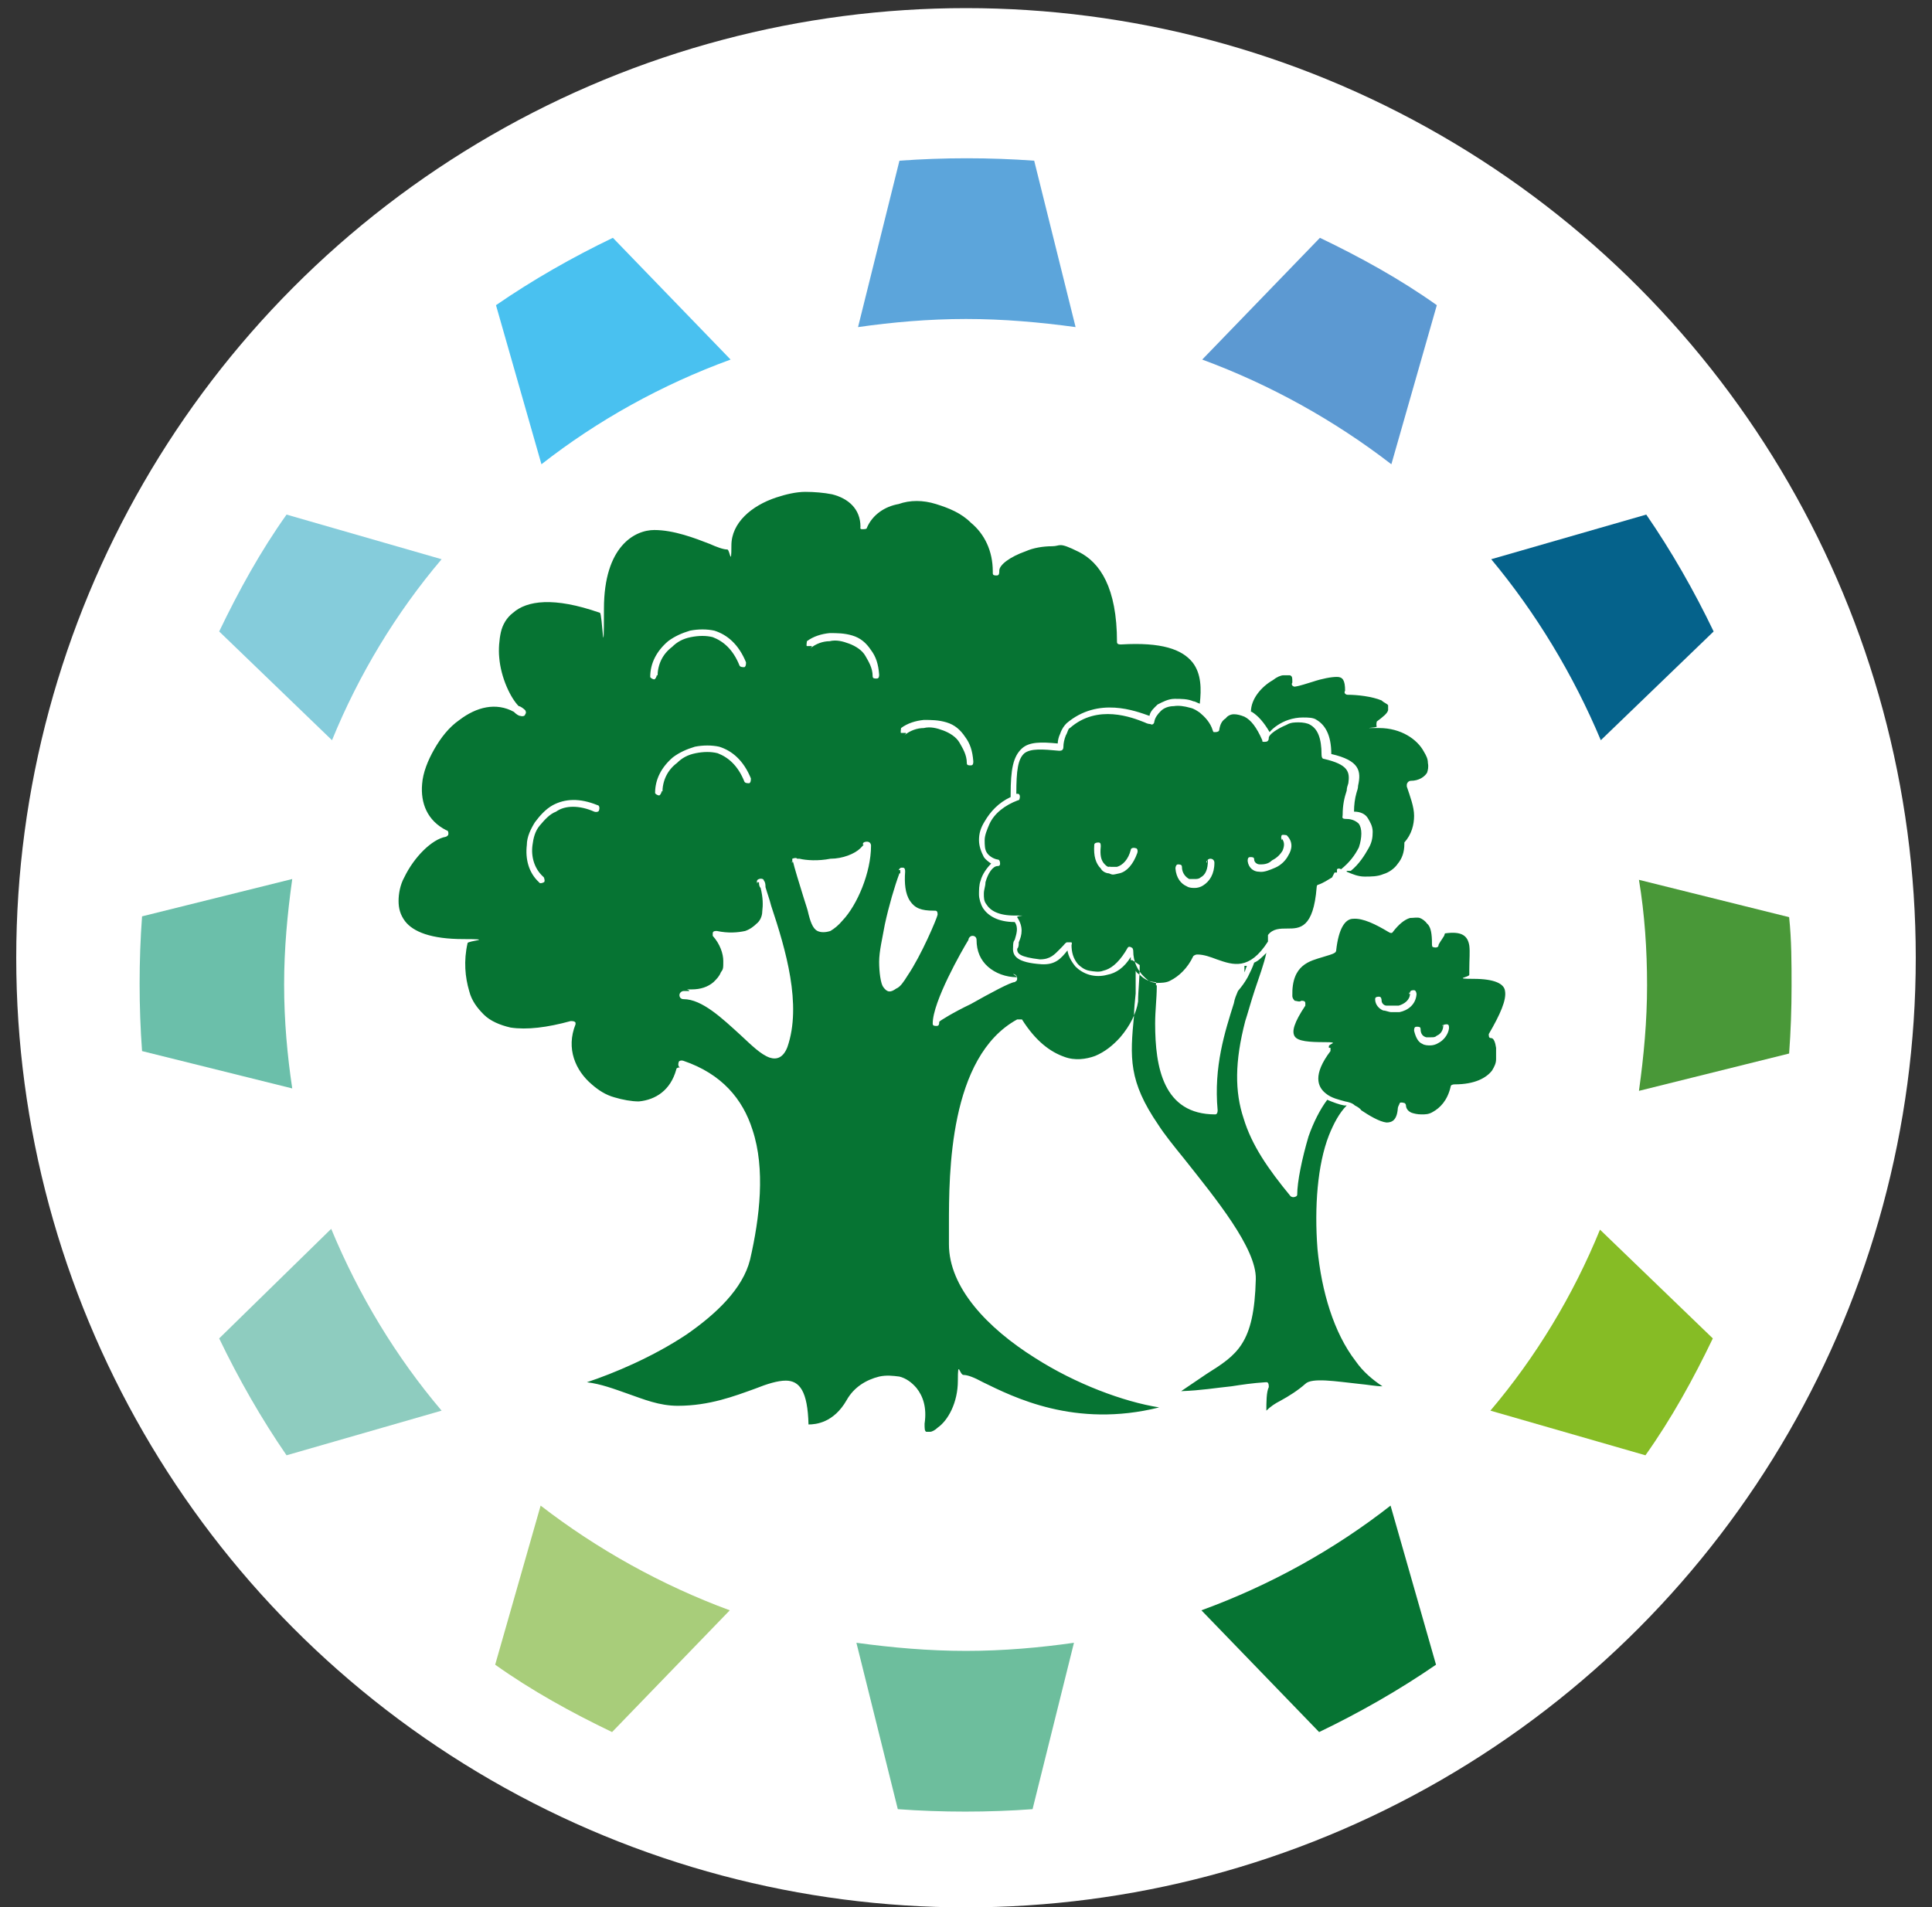
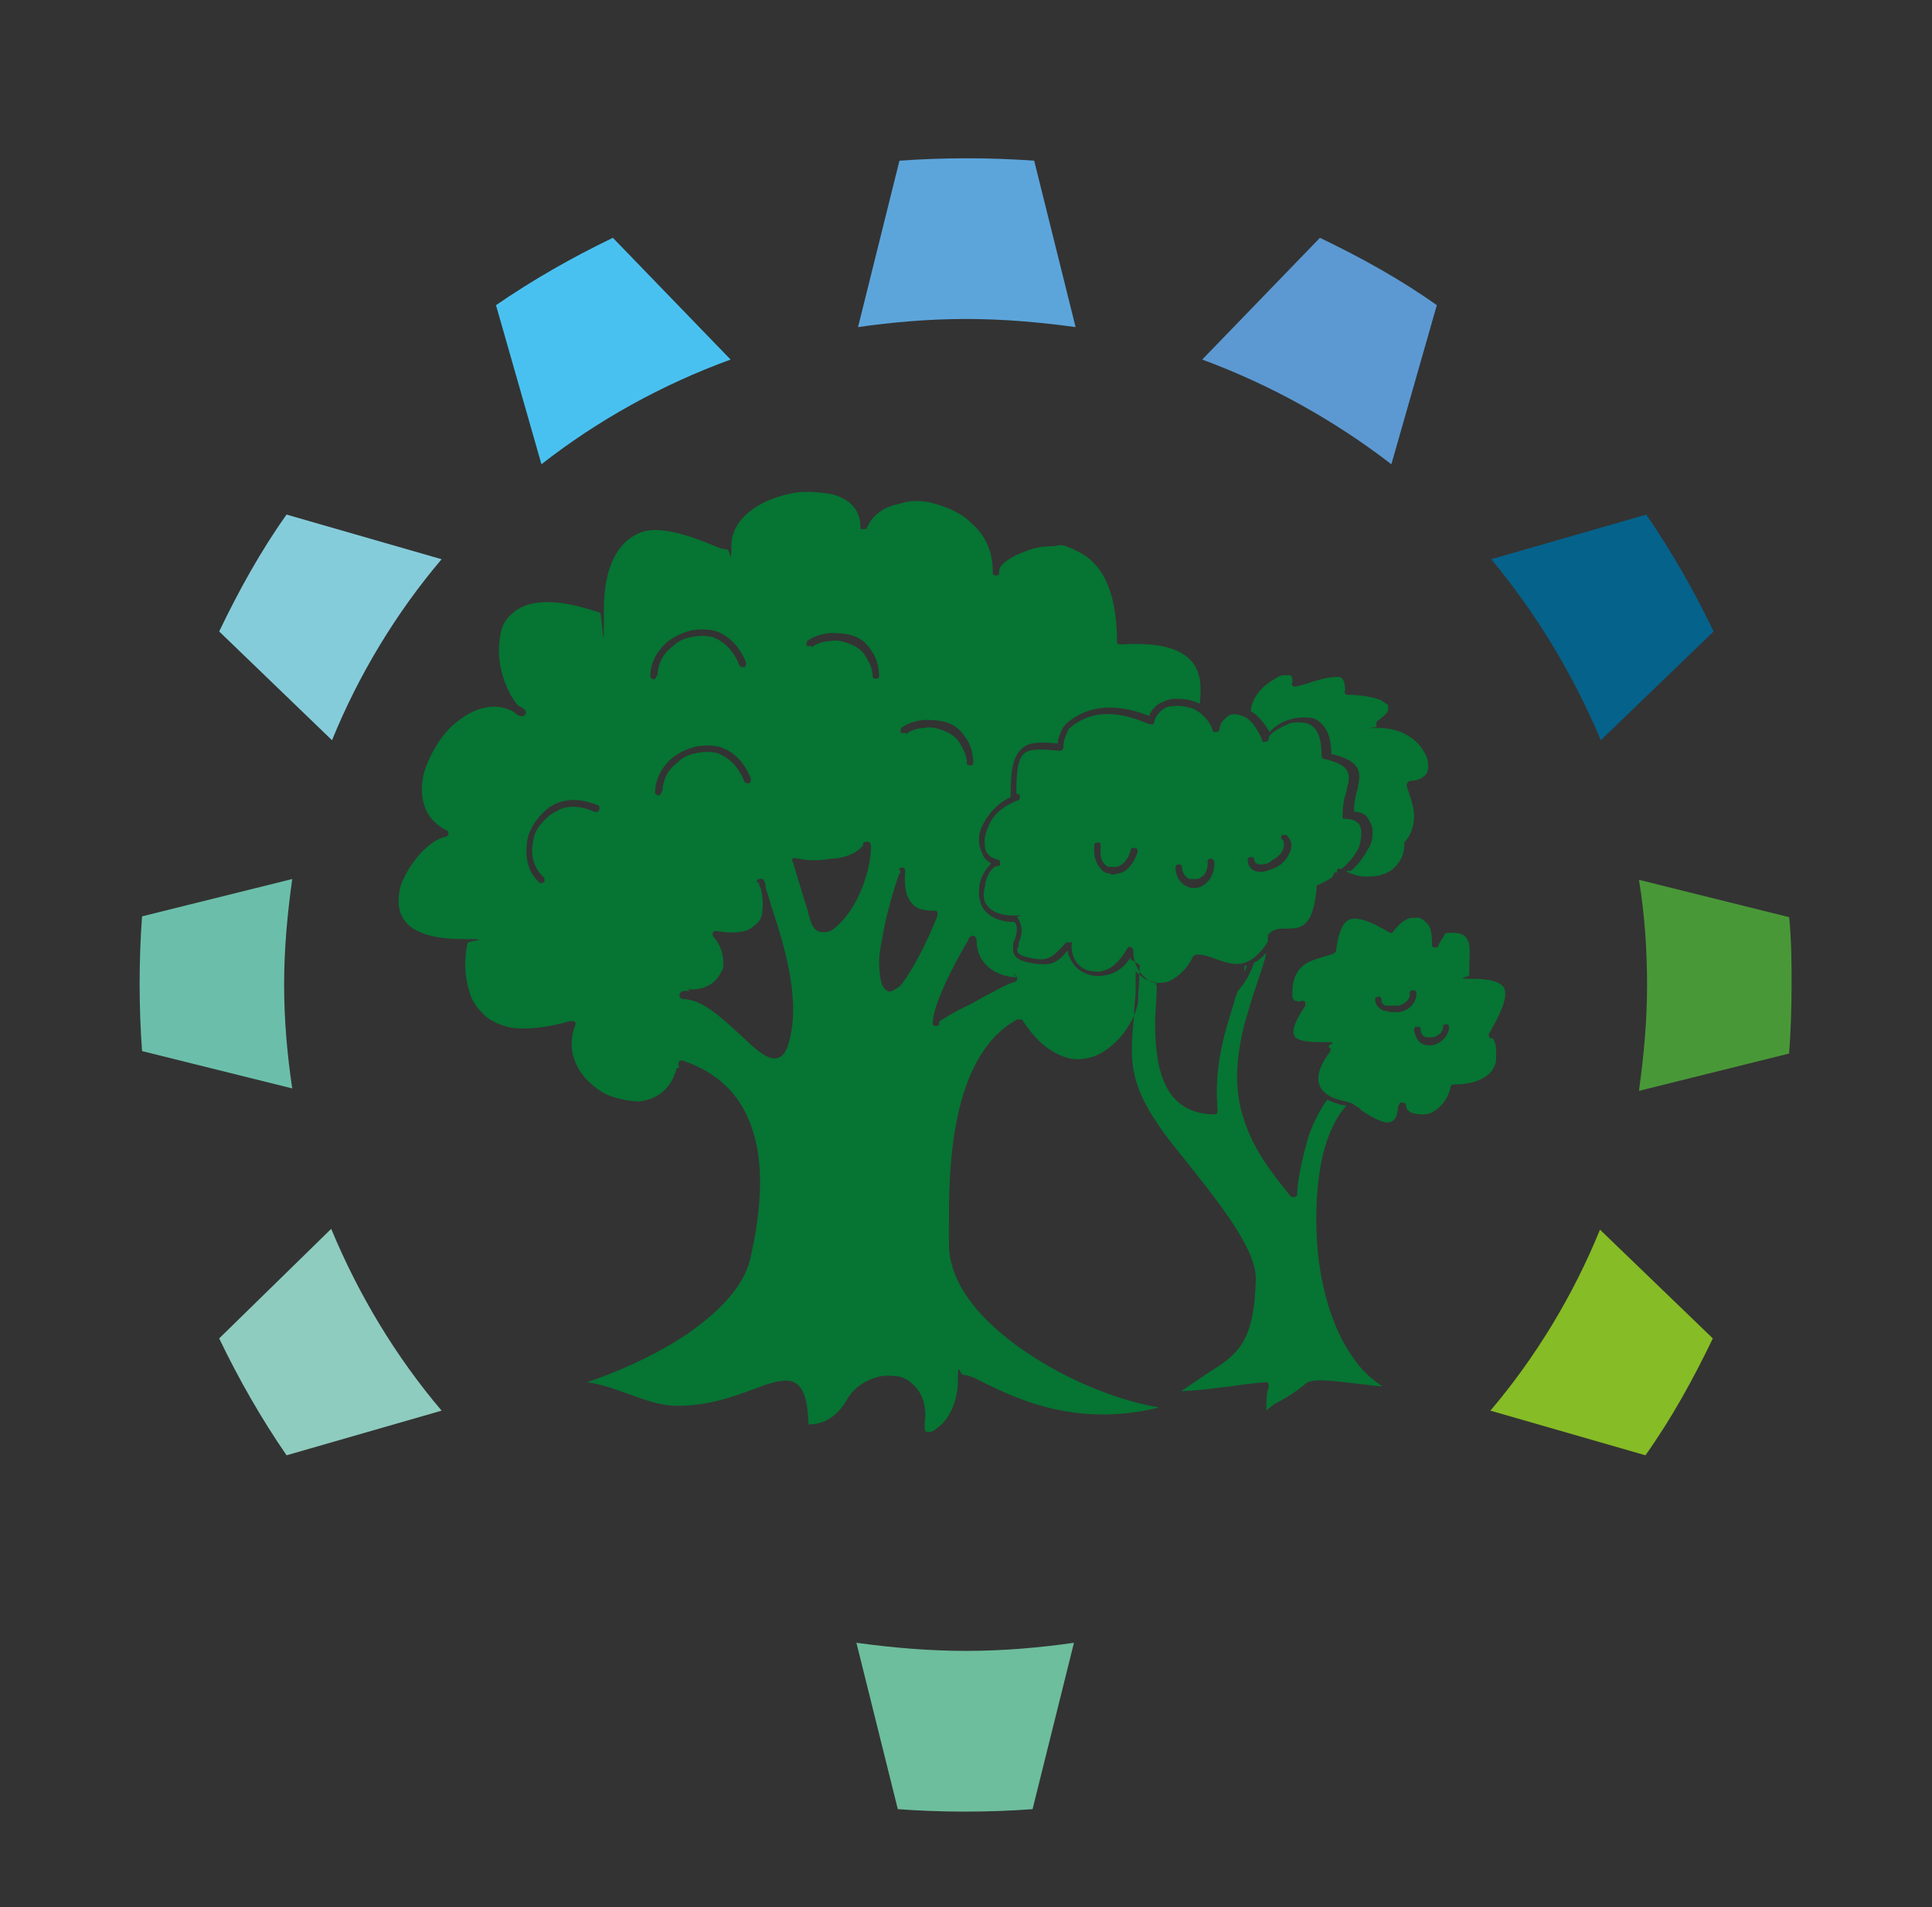
<svg xmlns="http://www.w3.org/2000/svg" id="Calque_1" version="1.1" viewBox="0 0 238 235">
  <rect x="0" y="0" width="238" height="235" fill="#333333" stroke="none" />
  <defs>
    <style>
      .st0 {
        fill: #499838;
      }

      .st1 {
        fill: #8eccbf;
      }

      .st2, .st3 {
        fill: #067433;
      }

      .st4 {
        fill: #6dbe9d;
      }

      .st5 {
        fill: #5c99d2;
      }

      .st6 {
        fill: #fff;
      }

      .st7 {
        fill: #49c1f0;
      }

      .st8 {
        fill: #a8cd7a;
      }

      .st3 {
        fill-rule: evenodd;
      }

      .st9 {
        fill: #05628b;
      }

      .st10 {
        fill: #6bbfaa;
      }

      .st11 {
        fill: #5ca5db;
      }

      .st12 {
        fill: #86bc25;
      }

      .st13 {
        fill: #85ccdb;
      }
    </style>
  </defs>
-   <circle class="st6" cx="119" cy="118" r="117" />
-   <circle id="rond" class="st6" cx="117.9" cy="120.7" r="73.6" />
  <g>
    <path class="st7" d="M90,44.3l-14.5-15c-5,2.4-9.9,5.2-14.4,8.3l5.6,19.6c6.9-5.4,14.8-9.8,23.3-12.9Z" />
    <path class="st10" d="M35,121.3c0-4.4.4-8.7,1-13l-18.5,4.6c-.2,2.7-.3,5.5-.3,8.3s.1,5.6.3,8.3l18.5,4.6c-.6-4-1-8.3-1-12.8Z" />
    <path class="st13" d="M54.4,68.9l-19.1-5.5c-3.2,4.5-5.9,9.4-8.3,14.4l13.9,13.4c3.3-8.1,7.9-15.7,13.5-22.3Z" />
    <path class="st11" d="M119,39.3c4.6,0,9.1.4,13.5,1l-5.1-20.5c-2.7-.2-5.5-.3-8.3-.3s-5.6.1-8.3.3l-5.1,20.5c4.2-.6,8.7-1,13.3-1Z" />
    <path class="st9" d="M197.2,91.2l13.9-13.4c-2.4-5-5.2-9.9-8.3-14.4l-19.1,5.5c5.5,6.6,10.1,14.2,13.5,22.3h0Z" />
    <path class="st5" d="M171.4,57.2l5.6-19.6c-4.5-3.2-9.4-5.9-14.4-8.3l-14.5,15c8.4,3.1,16.3,7.5,23.3,12.9h0Z" />
    <path class="st12" d="M183.6,173.8l19.1,5.5c3.2-4.5,5.9-9.4,8.3-14.4l-13.9-13.4c-3.3,8.1-7.9,15.7-13.5,22.3h0Z" />
    <path class="st1" d="M40.8,151.4l-13.8,13.5c2.4,5,5.2,9.9,8.3,14.4l19.1-5.5c-5.6-6.6-10.2-14.2-13.6-22.4Z" />
    <path class="st0" d="M220.4,113l-18.5-4.6c.7,4.2,1,8.6,1,13s-.4,8.7-1,13l18.5-4.6c.2-2.7.3-5.5.3-8.3s0-5.7-.3-8.5h0Z" />
-     <path class="st2" d="M148,198.4l14.5,15c5-2.4,9.9-5.2,14.4-8.3l-5.6-19.6c-6.9,5.4-14.8,9.8-23.3,12.9h0Z" />
    <path class="st4" d="M119,203.4c-4.6,0-9.1-.4-13.5-1l5.1,20.5c2.7.2,5.5.3,8.3.3s5.6-.1,8.3-.3l5.1-20.5c-4.2.6-8.7,1-13.3,1Z" />
-     <path class="st8" d="M66.6,185.5l-5.6,19.6c4.5,3.2,9.4,5.9,14.4,8.3l14.5-15c-8.4-3.1-16.3-7.5-23.3-12.9h0Z" />
  </g>
  <path id="picto" class="st3" d="M124.8,120c.2,0,.5.2.5.5s0,.3-.3.5c-.5,0-3.1,1.4-5.4,2.7-2.1,1-3.9,2.1-3.9,2.2h0c0,.2,0,.5-.3.5s-.5,0-.5-.3h0c0-2.7,3.6-9,4.4-10.3h0c0-.2.2-.5.5-.5s.5.2.5.5c0,1.4.5,2.5,1.4,3.3s2.2,1.3,3.6,1.3h0l-.2-.2-.3-.2ZM110.8,107.6c-.6,1.6-1.3,4-1.8,6.3-.3,1.7-.7,3.3-.7,4.6s.2,2.7.5,3.1c.5.7.9.7,1.6.2.5-.2.9-.8,1.4-1.6,1.7-2.5,3.6-7,3.7-7.5,0-.2,0-.5-.3-.5h-.2c-1.5,0-2.3-.3-2.9-1.2s-.7-2.2-.6-3.6c0-.2,0-.5-.3-.5s-.3,0-.5.3h.2v.4ZM97.6,106.3v-.5c0,0,.5-.2.6,0,0,0,0,0,.3,0,.8.2,2.3.3,3.8,0,1.5,0,3-.6,3.7-1.3s.2-.3.3-.5c0-.2.2-.3.5-.3s.5.2.5.5c0,3.3-1.7,7.3-3.5,9.2-.5.6-1,1-1.5,1.3-.6.2-1.2.2-1.6,0-.6-.3-.9-1.2-1.2-2.5,0,0-.2-.7-.5-1.6-.5-1.6-1.2-3.9-1.3-4.4h-.2,0ZM93.5,108.7h0c0,.2,0,.5.2.7.3,1.2.3,2.1.2,2.9,0,.6-.3,1.2-.7,1.5-.3.3-.8.7-1.4.9-.9.2-2.1.3-3.5,0-.2,0-.5,0-.5.3v.3c.9,1,1.3,2.2,1.3,3.1s0,1-.3,1.4c-.2.5-.5.8-.9,1.2h0c-.7.6-1.6.9-2.7.9s-.2,0-.3.2h-.7c-.2,0-.5.2-.5.5s.2.5.5.5c2.3,0,4.8,2.4,7,4.4,1.4,1.3,2.5,2.4,3.6,2.8.9.3,1.7,0,2.2-1.3,1.8-5.2-.2-12-2-17.4-.2-.8-.5-1.6-.7-2.3,0-.2,0-.6-.2-.8,0-.2-.3-.3-.6-.2s-.3.3-.2.6h0v-.2ZM80.9,83.2c0,.2-.2.5-.3.5-.2,0-.5-.2-.5-.3,0-1.7.8-3.2,2.2-4.4.8-.6,1.7-1,2.7-1.3,1-.2,2.1-.2,3,0,1.6.5,3,1.7,3.9,3.9,0,.2,0,.5-.2.6-.2,0-.5,0-.6-.2-.8-2-2-3-3.3-3.5-.8-.2-1.7-.2-2.7,0s-1.7.6-2.3,1.2c-1.2.9-1.8,2.2-1.8,3.7h0v-.2ZM111.6,90.3c-.2,0-.5,0-.6,0s0-.5,0-.6c.8-.6,1.8-.9,2.8-1,.9,0,1.8,0,2.8.3s1.7.9,2.3,1.8c.6.8.9,1.7,1,3,0,.2,0,.5-.3.5s-.5,0-.5-.3c0-1-.5-1.8-.9-2.5s-1.2-1.2-2-1.5-1.6-.5-2.4-.3c-.8,0-1.7.3-2.4.9h0l.2-.2h0ZM100,79.6c-.2,0-.5,0-.6,0s0-.5,0-.6c.8-.6,1.8-.9,2.8-1,.9,0,1.8,0,2.8.3s1.7.9,2.3,1.8c.6.8.9,1.7,1,3,0,.2,0,.5-.3.5s-.5,0-.5-.3c0-1-.5-1.8-.9-2.5s-1.2-1.2-2-1.5-1.6-.5-2.4-.3c-.8,0-1.7.3-2.4.9h0l.2-.2h0ZM81.5,97.5c0,.2-.2.5-.3.5-.2,0-.5-.2-.5-.3,0-1.7.8-3.2,2.2-4.4.8-.6,1.7-1,2.7-1.3,1-.2,2.1-.2,3,0,1.6.5,3,1.7,3.9,3.9,0,.2,0,.5-.2.6-.2,0-.5,0-.6-.2-.8-2-2-3-3.3-3.5-.8-.2-1.7-.2-2.7,0s-1.7.6-2.3,1.2c-1.2.9-1.8,2.2-1.8,3.7h0v-.2ZM67,108.1c0,0,.2.5,0,.6s-.5.2-.6,0c-1.3-1.2-1.7-2.9-1.5-4.6,0-1,.5-2,1-2.8.6-.8,1.3-1.6,2.2-2.1,1.5-.8,3.3-.9,5.5,0,.2,0,.3.3.2.6,0,.2-.3.3-.6.2-1.8-.8-3.6-.8-4.7,0-.8.3-1.4,1-2,1.7s-.8,1.6-.9,2.4c-.2,1.4.2,2.9,1.3,3.9h0ZM125.2,97.5h0c0,0,0,0,0,0h0ZM153.5,119h-.2v.8c.1-.2.2-.6.3-.8h-.1ZM139.3,118.2v-.3c-.8,1.3-1.8,2-2.9,2.2-.7.2-1.5.2-2.2,0s-1.3-.6-1.7-1c-.5-.6-.9-1.3-1-2h0c-.8,1-1.5,1.8-3.2,1.7-3-.2-3.6-1-3.5-2.1,0-.3,0-.7.2-.9.2-.7.5-1.5,0-2.2-2.1,0-3.3-.8-3.9-1.7-.3-.5-.5-1.2-.5-1.7s0-1.2.2-1.7c.2-.8.8-1.6,1.3-2.1-.3-.2-.7-.5-.9-.8-.3-.6-.6-1.3-.6-2.1s.2-1.5.7-2.3c.7-1.2,1.7-2.3,3.2-3v-.3c0-3.1.3-4.7,1.4-5.7.9-.8,2.3-.8,4.4-.6,0-.3.1-.8.3-1.2.2-.6.5-1,.8-1.3,3.9-3.3,8.5-1.5,10.2-.9h0c.1-.6.6-1,1-1.4.6-.3,1.3-.7,2.1-.7s1.6,0,2.3.3c.2,0,.5.2.8.3.2-1.8.2-3.7-.9-5.1-1.3-1.6-3.8-2.5-8.8-2.2-.2,0-.5,0-.5-.3h0c0-6.7-2.1-9.8-4.7-11.1s-2.2-.7-3.3-.7-2.3.2-3.2.6c-2,.7-3.3,1.7-3.3,2.4h0c0,.3,0,.6-.3.6s-.5,0-.5-.3v-.2c0-2.5-1-4.6-2.7-6-1.2-1.2-2.7-1.8-4.3-2.3-1.6-.5-3.2-.5-4.6,0-1.7.3-3.2,1.3-3.9,2.9,0,.2-.3.2-.6.2s-.2-.2-.2-.3c0-2.2-1.5-3.5-3.5-4-1-.2-2.2-.3-3.3-.3s-2.4.3-3.6.7c-3,1-5.5,3.1-5.5,5.9s-.2.5-.5.5,0,0,0,0c-.5,0-1.3-.3-2.2-.7-1.8-.7-4.4-1.7-6.8-1.7s-6.2,2-6.2,9.7-.2.5-.5.5,0,0,0,0c-5.7-2-9-1.5-10.7,0-.8.6-1.3,1.5-1.5,2.4s-.3,2.1-.2,3.1c.2,2.5,1.4,5,2.4,6,.2,0,.6.3.8.5,0,0,.2.3,0,.5,0,.2-.3.3-.6.2-.2,0-.5-.2-.8-.5-2.2-1.2-4.6-.6-6.7,1-1.3.9-2.3,2.2-3.1,3.6s-1.4,2.9-1.5,4.3c-.2,2.3.6,4.5,3,5.7.2,0,.3.3.2.6,0,0-.2.2-.3.2-1.7.3-3.9,2.5-5.1,5-.5.9-.7,2-.7,2.9s.2,1.7.8,2.5c1,1.3,3.2,2.2,7.2,2.2s.5.2.5.5,0,0,0,0c-.5,2.2-.3,4.2.2,5.9.3,1.2,1,2.1,1.8,2.9s2,1.3,3.3,1.6c2,.3,4.5,0,7.4-.8.2,0,.5,0,.6.2v.2c-1.2,3,0,5.7,2,7.4.8.7,1.7,1.3,2.8,1.6,1,.3,2.1.5,3,.5,2.1-.2,3.9-1.4,4.6-3.9,0-.2.2-.3.5-.3h0c-.2,0-.3-.3-.2-.6,0-.2.3-.3.6-.2,4.7,1.6,7.3,4.7,8.5,8.5,1.6,4.8.9,10.8-.3,16-.9,3.6-4.2,6.7-7.8,9.2-4.2,2.8-9,4.8-12.3,5.9,1.7.2,3.3.8,5,1.4,2,.7,3.9,1.5,6.2,1.5,3.9,0,7-1.2,9.5-2.1,1.5-.6,2.8-1,3.8-1,1.7,0,2.7,1.3,2.8,5.4.9,0,3.1-.2,4.7-3,.9-1.6,2.4-2.5,4-2.9.9-.2,1.7-.1,2.5,0,.8.2,1.5.7,2.1,1.4.8,1,1.3,2.4,1,4.4,0,.6,0,.9.2,1h.5c.2,0,.6-.2.9-.5,1.3-.9,2.5-3.1,2.5-5.8s.2-.7.7-.7,1.3.3,2.4.9c3.7,1.8,11.3,5.7,21.7,3.1-4.4-.7-10.3-2.9-15.3-6.1-5.9-3.7-10.6-8.7-10.6-14s0-.2,0-.3v-2.1c0-6.3,0-20.7,8.4-25.3.2,0,.5,0,.6,0,1.7,2.7,3.5,4,5.2,4.6,1.3.5,2.7.3,3.8-.1,1.2-.5,2.2-1.3,3.1-2.3,1.2-1.4,2-3,2.2-4.4,0-1.3.2-2.8.2-4.5h0l-.9-.6h-.2ZM142.5,121.4v.2c0,1.4-.2,2.9-.2,4.5,0,5.4,1,11.2,7.4,11.2h0c.2,0,.3-.2.3-.5-.5-5.4.9-9.7,2-13.2.1-.6.3-1,.5-1.5.5-.6.8-1,1.2-1.7.3-.6.6-1.2.8-1.8.5-.2.9-.6,1.5-1.2-.3,1.4-.9,3-1.4,4.5s-.9,3-1.2,3.9c-1.3,5-1.3,8.7-.2,12,1,3.3,3,6.2,5.8,9.6,0,0,.2.1.3.1.2,0,.5-.1.5-.3,0-1.6.6-4.5,1.4-7.2.6-1.7,1.4-3.3,2.3-4.5.7.3,1.5.6,2.1.7h.3c-.9.9-1.6,2.2-2.2,3.7-1.4,3.6-1.8,8.8-1.4,14,.5,5.2,2,10.3,4.7,13.8.9,1.3,2.1,2.3,3.3,3.1-.8,0-1.8-.2-2.9-.3-2.8-.3-5.8-.8-6.6,0-.9.8-2,1.5-3.1,2.1-.6.3-1.2.7-1.7,1.2,0-1,0-2.3.3-2.9,0-.2,0-.5-.2-.6h-.2c-1.6.1-2.9.3-4.2.5-2,.2-3.6.5-6.2.6,1.2-.8,2.2-1.5,3.1-2.1,3.8-2.4,5.9-3.7,6.1-11.7.1-3.8-5-10-8.8-14.8-1.3-1.6-2.5-3.1-3.2-4.2-3.7-5.4-3.5-8.3-3-13.5,0-.8.1-1.7.2-2.7v-2.8c.1.2.2.3.5.5.6.6,1.3.9,2,.9h0v.4ZM165.9,107.4c.7.3,1.4.6,2.2.6s1.6,0,2.3-.3c.7-.2,1.4-.7,1.8-1.3.5-.6.8-1.4.8-2.4v-.2c.9-1,1.2-2.2,1.2-3.3s-.5-2.4-.9-3.6v-.2c0-.2.2-.5.5-.5,1,0,1.7-.5,2-1,.1-.3.2-.7.1-1.2,0-.5-.2-.9-.5-1.4-.8-1.5-2.8-2.9-5.5-2.9s-.2,0-.3-.2,0-.5,0-.6c.8-.6,1.3-1,1.4-1.4v-.6c-.1-.2-.5-.3-.8-.6-1.2-.5-3-.7-4.2-.7h0c-.2,0-.5-.2-.3-.5,0-1.3-.3-1.7-1-1.7s-1.8.2-3,.6c-.7.2-1.5.5-2.2.6h0c-.2,0-.5-.2-.3-.5,0-.6,0-.8-.3-.9h-.8c-.3,0-.8.2-1.3.6-1.4.8-2.7,2.3-2.7,3.9h.1c.8.5,1.5,1.3,2.2,2.5.5-.6,1.4-1.2,2.3-1.5.6-.2,1.2-.3,1.8-.3s1.3,0,1.7.3c1,.6,1.8,1.8,1.8,4.2,3.5.8,3.7,2.1,3.3,3.9,0,.3-.1.6-.2.9-.2.7-.3,1.5-.3,2.3.8,0,1.4.3,1.7.8s.6,1,.6,1.7-.1,1.3-.5,2c-.5.9-1.2,2-2.2,2.8h-.5ZM164.7,107.3v-.2c0,0,.2-.2.5,0,1-.8,1.7-1.7,2.2-2.7.2-.6.3-1.2.3-1.7s-.1-.9-.3-1.2c-.3-.3-.8-.6-1.5-.6s-.5-.2-.5-.5h0c0-1.2.2-2.1.5-3,0-.3.1-.6.2-.9.2-1.4,0-2.3-3-3-.2,0-.3-.2-.3-.5,0-2.1-.5-3.2-1.4-3.7-.3-.2-.9-.3-1.4-.3s-1,0-1.5.3c-1.2.5-2.2,1.2-2.2,1.6s-.2.5-.5.5-.3,0-.3-.2c-.7-1.6-1.4-2.5-2.2-2.9-.5-.2-.9-.3-1.3-.3s-.8.2-1,.5c-.5.3-.7.8-.8,1.4,0,.2-.2.3-.5.3s-.2,0-.3-.2c-.3-1-1-1.7-1.6-2.2h0c-.3-.2-.7-.5-1.2-.6-.7-.2-1.4-.3-2-.2-.6,0-1.2.2-1.6.6s-.7.8-.8,1.3c0,.2-.2.5-.5.3h0c-.1,0-.3,0-.7-.2-1.5-.6-5.8-2.3-9.2.7-.2,0-.3.6-.5.9-.2.5-.3,1-.3,1.4s-.2.5-.5.5h0c-2.1-.2-3.5-.3-4.3.3-.8.7-1,2.1-1,5h.2c.2,0,.3.3.2.6,0,0,0,.2-.2.2-1.6.6-2.9,1.6-3.5,2.9-.3.7-.6,1.4-.6,2s0,1.2.3,1.6c.2.3.7.7,1.3.8.2,0,.3.2.3.5s-.2.3-.3.3c-.6,0-1.2.9-1.5,2,0,.5-.2.9-.2,1.4s0,.9.3,1.3c.5.8,1.5,1.4,3.5,1.4s.2,0,.3.2c.8,1.2.6,2.2.2,3.1,0,.3,0,.6-.2.8,0,.6.3,1,2.8,1.3,1.3,0,1.8-.6,2.5-1.3s.5-.6.8-.8c.1,0,.5,0,.6,0,0,0,.1.2,0,.3,0,.9.2,1.7.8,2.4.3.3.8.7,1.4.8s1.2.2,1.7,0c.9-.2,1.8-.9,2.7-2.3h0l.3-.5c.1-.2.3-.2.6,0,0,0,.1.2.1.3,0,1.5.6,2.5,1.3,3.2s.9.7,1.5.8c.6,0,1.3,0,1.8-.3,1-.5,2.1-1.5,2.8-3,0,0,.2-.2.5-.2.8,0,1.6.3,2.4.6,2,.7,4,1.4,6.3-2.2v-.8h0c.6-.8,1.5-.8,2.4-.8,1.5,0,3.2,0,3.6-5.1,0-.2.1-.3.2-.3.6-.2,1.2-.6,1.7-.9h0l.3-.6h.3ZM157.9,103.5c-.1,0-.1-.5,0-.6s.5,0,.6,0c.8.8.7,1.7.2,2.5-.3.6-.9,1.2-1.6,1.5-.7.3-1.4.6-2,.5-.7,0-1.3-.5-1.4-1.3,0-.2,0-.5.3-.5s.5,0,.5.3.3.6.7.6,1,0,1.5-.5c.6-.3,1-.7,1.3-1.2.2-.5.3-1-.1-1.5h0v.2ZM148.6,106.3c0-.2.2-.5.5-.5s.5.2.5.5c0,1.4-.6,2.3-1.4,2.8-.3.2-.7.3-1,.3s-.7,0-1-.2c-.7-.3-1.3-1-1.4-2.2,0-.2.1-.5.3-.5s.5,0,.5.3c0,.8.5,1.3.9,1.5.2,0,.5,0,.7,0s.5,0,.7-.2c.6-.3.9-1,.9-2.1h-.1v.2ZM139.3,104.7c0-.2.3-.3.6-.2.2,0,.3.3.2.6-.5,1.4-1.3,2.3-2.2,2.5s-.8.2-1.3,0c-.3,0-.8-.2-1-.6-.6-.6-.9-1.5-.8-2.9,0-.2.2-.3.5-.3s.3.2.3.5c-.1,1,0,1.7.5,2.2s.5.2.7.3h.8c.7-.2,1.4-.9,1.7-2.1h0ZM173.7,122.4c0,.8-.7,1.3-1.4,1.5h-.8c-.2,0-.5,0-.7,0-.3,0-.6-.3-.6-.6s-.1-.5-.3-.5-.5,0-.5.3c0,.7.5,1.2,1,1.4.3,0,.7.2,1,.2h1c1-.2,2-.9,2.1-2.2,0-.2-.1-.5-.3-.5s-.5,0-.5.3h-.1v.2ZM177.7,126.5c0-.2.2-.3.5-.3s.3.2.3.5c-.1.8-.7,1.5-1.3,1.8-.3.2-.7.3-1,.3s-.7,0-1-.2c-.5-.2-.8-.8-1-1.6,0-.2,0-.5.3-.5s.5,0,.5.3c0,.6.3.9.7,1,.2,0,.3,0,.6,0s.5,0,.7-.2c.5-.2.8-.7.8-1.3h-.1ZM163.9,129.5c-2.2,2.9-1.6,4.4-.6,5.2.7.6,1.7.8,2.4,1,.5.1.9.2,1.2.5.2.1.6.3.8.6.9.6,2.2,1.4,3.1,1.5.7,0,1.3-.3,1.4-1.8h0c0-.1.2-.5.2-.5,0-.2.3-.2.6-.1.1,0,.2.2.2.3,0,.3.2.7.7.9.3.1.7.2,1.2.2s.9,0,1.4-.3c.9-.5,1.8-1.4,2.2-3.1,0-.2.2-.3.5-.3,2.5,0,3.9-.8,4.6-1.7.3-.5.5-.9.5-1.4v-1.4c-.1-.7-.3-1.2-.6-1.2s-.3-.2-.3-.5h0c1.4-2.4,2.2-4.2,2-5.3-.1-.9-1.3-1.5-3.9-1.5s-.5-.2-.5-.5,0,0,0,0v-.7c0-1.2.1-2.1,0-2.9-.2-1.2-.9-1.8-3-1.5,0,0,0,0-.1.3-.3.5-.7,1-.7,1.2s-.3.3-.6.2c-.2,0-.2-.2-.2-.5,0-1-.1-2-.6-2.4-.2-.3-.6-.6-.9-.7s-.8,0-1.2,0c-.7.2-1.4.8-2.1,1.7-.1.2-.3.2-.6,0-1.5-.9-3.1-1.7-4.3-1.6-1,0-1.8,1.2-2.1,3.9,0,0,0,.2-.2.3-.3.2-.8.3-1.4.5-1.6.5-3.9.9-3.8,4.8h0c0,.3.2.5.3.6.2,0,.6.2.8,0h0c.2,0,.5,0,.5.3v.3c-1.4,2.1-1.7,3.2-1.3,3.8.4.6,1.8.7,3.7.7s.5.2.5.5v.2h.2v.2Z" />
</svg>